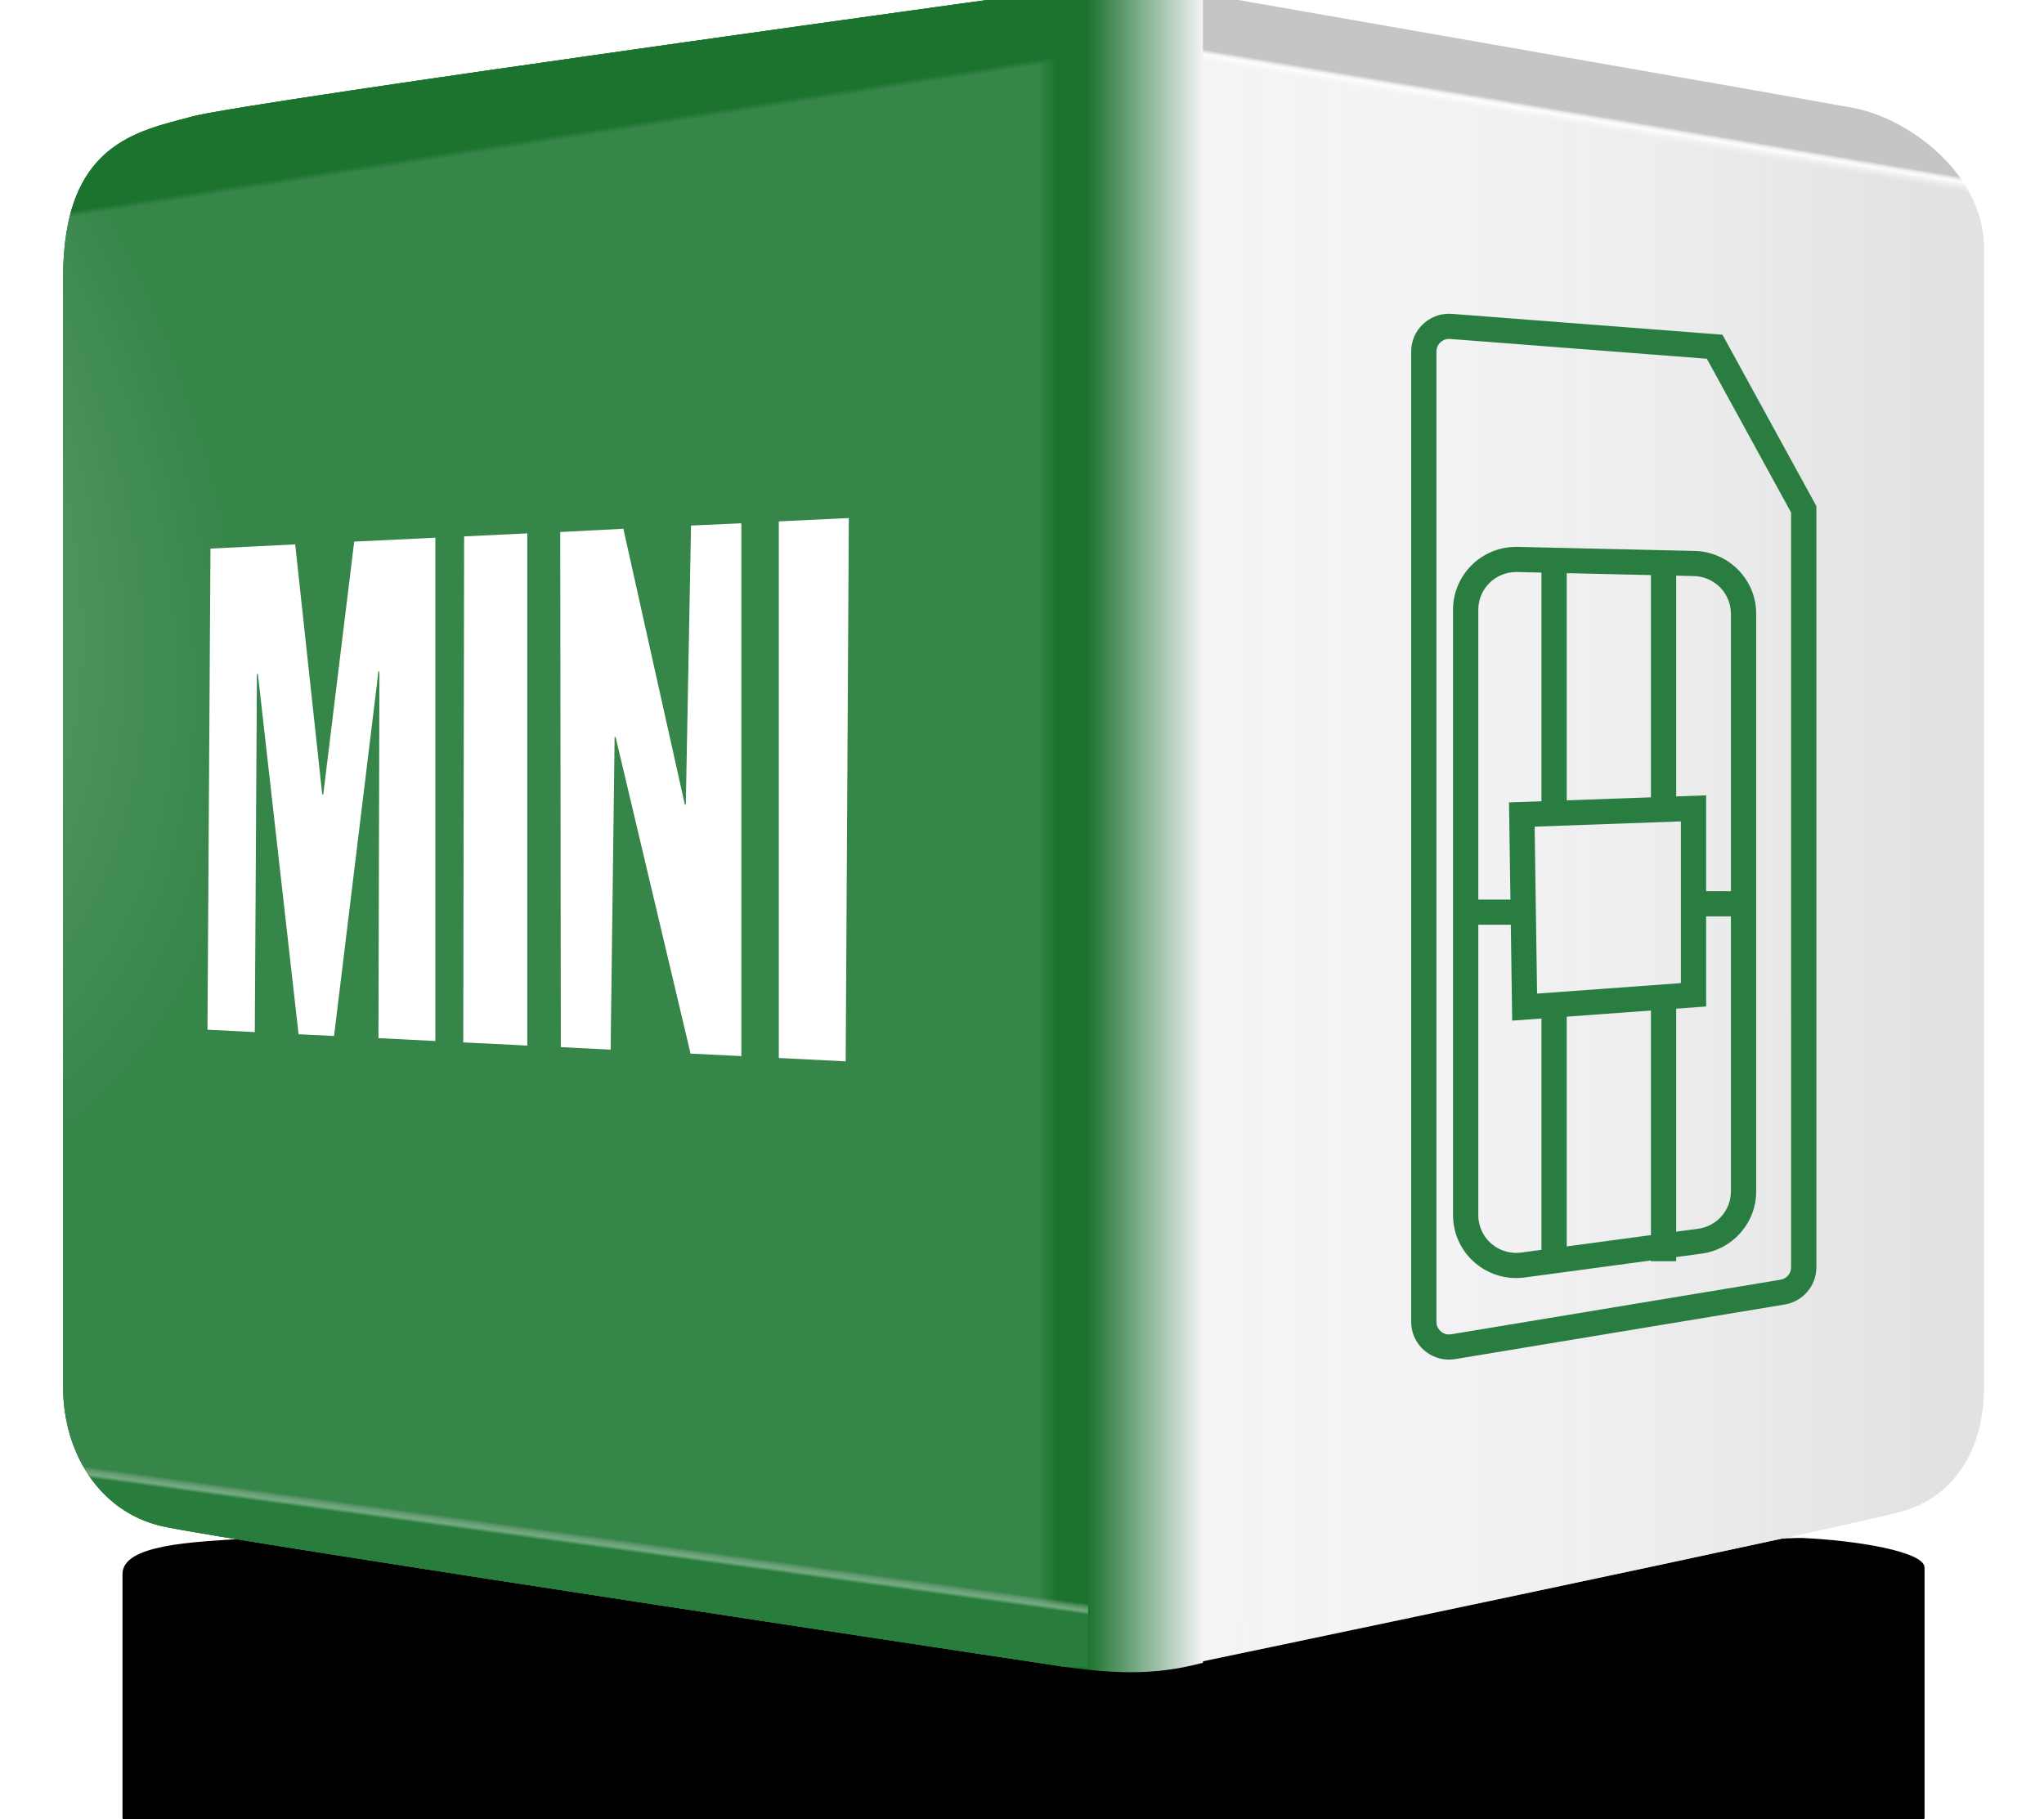
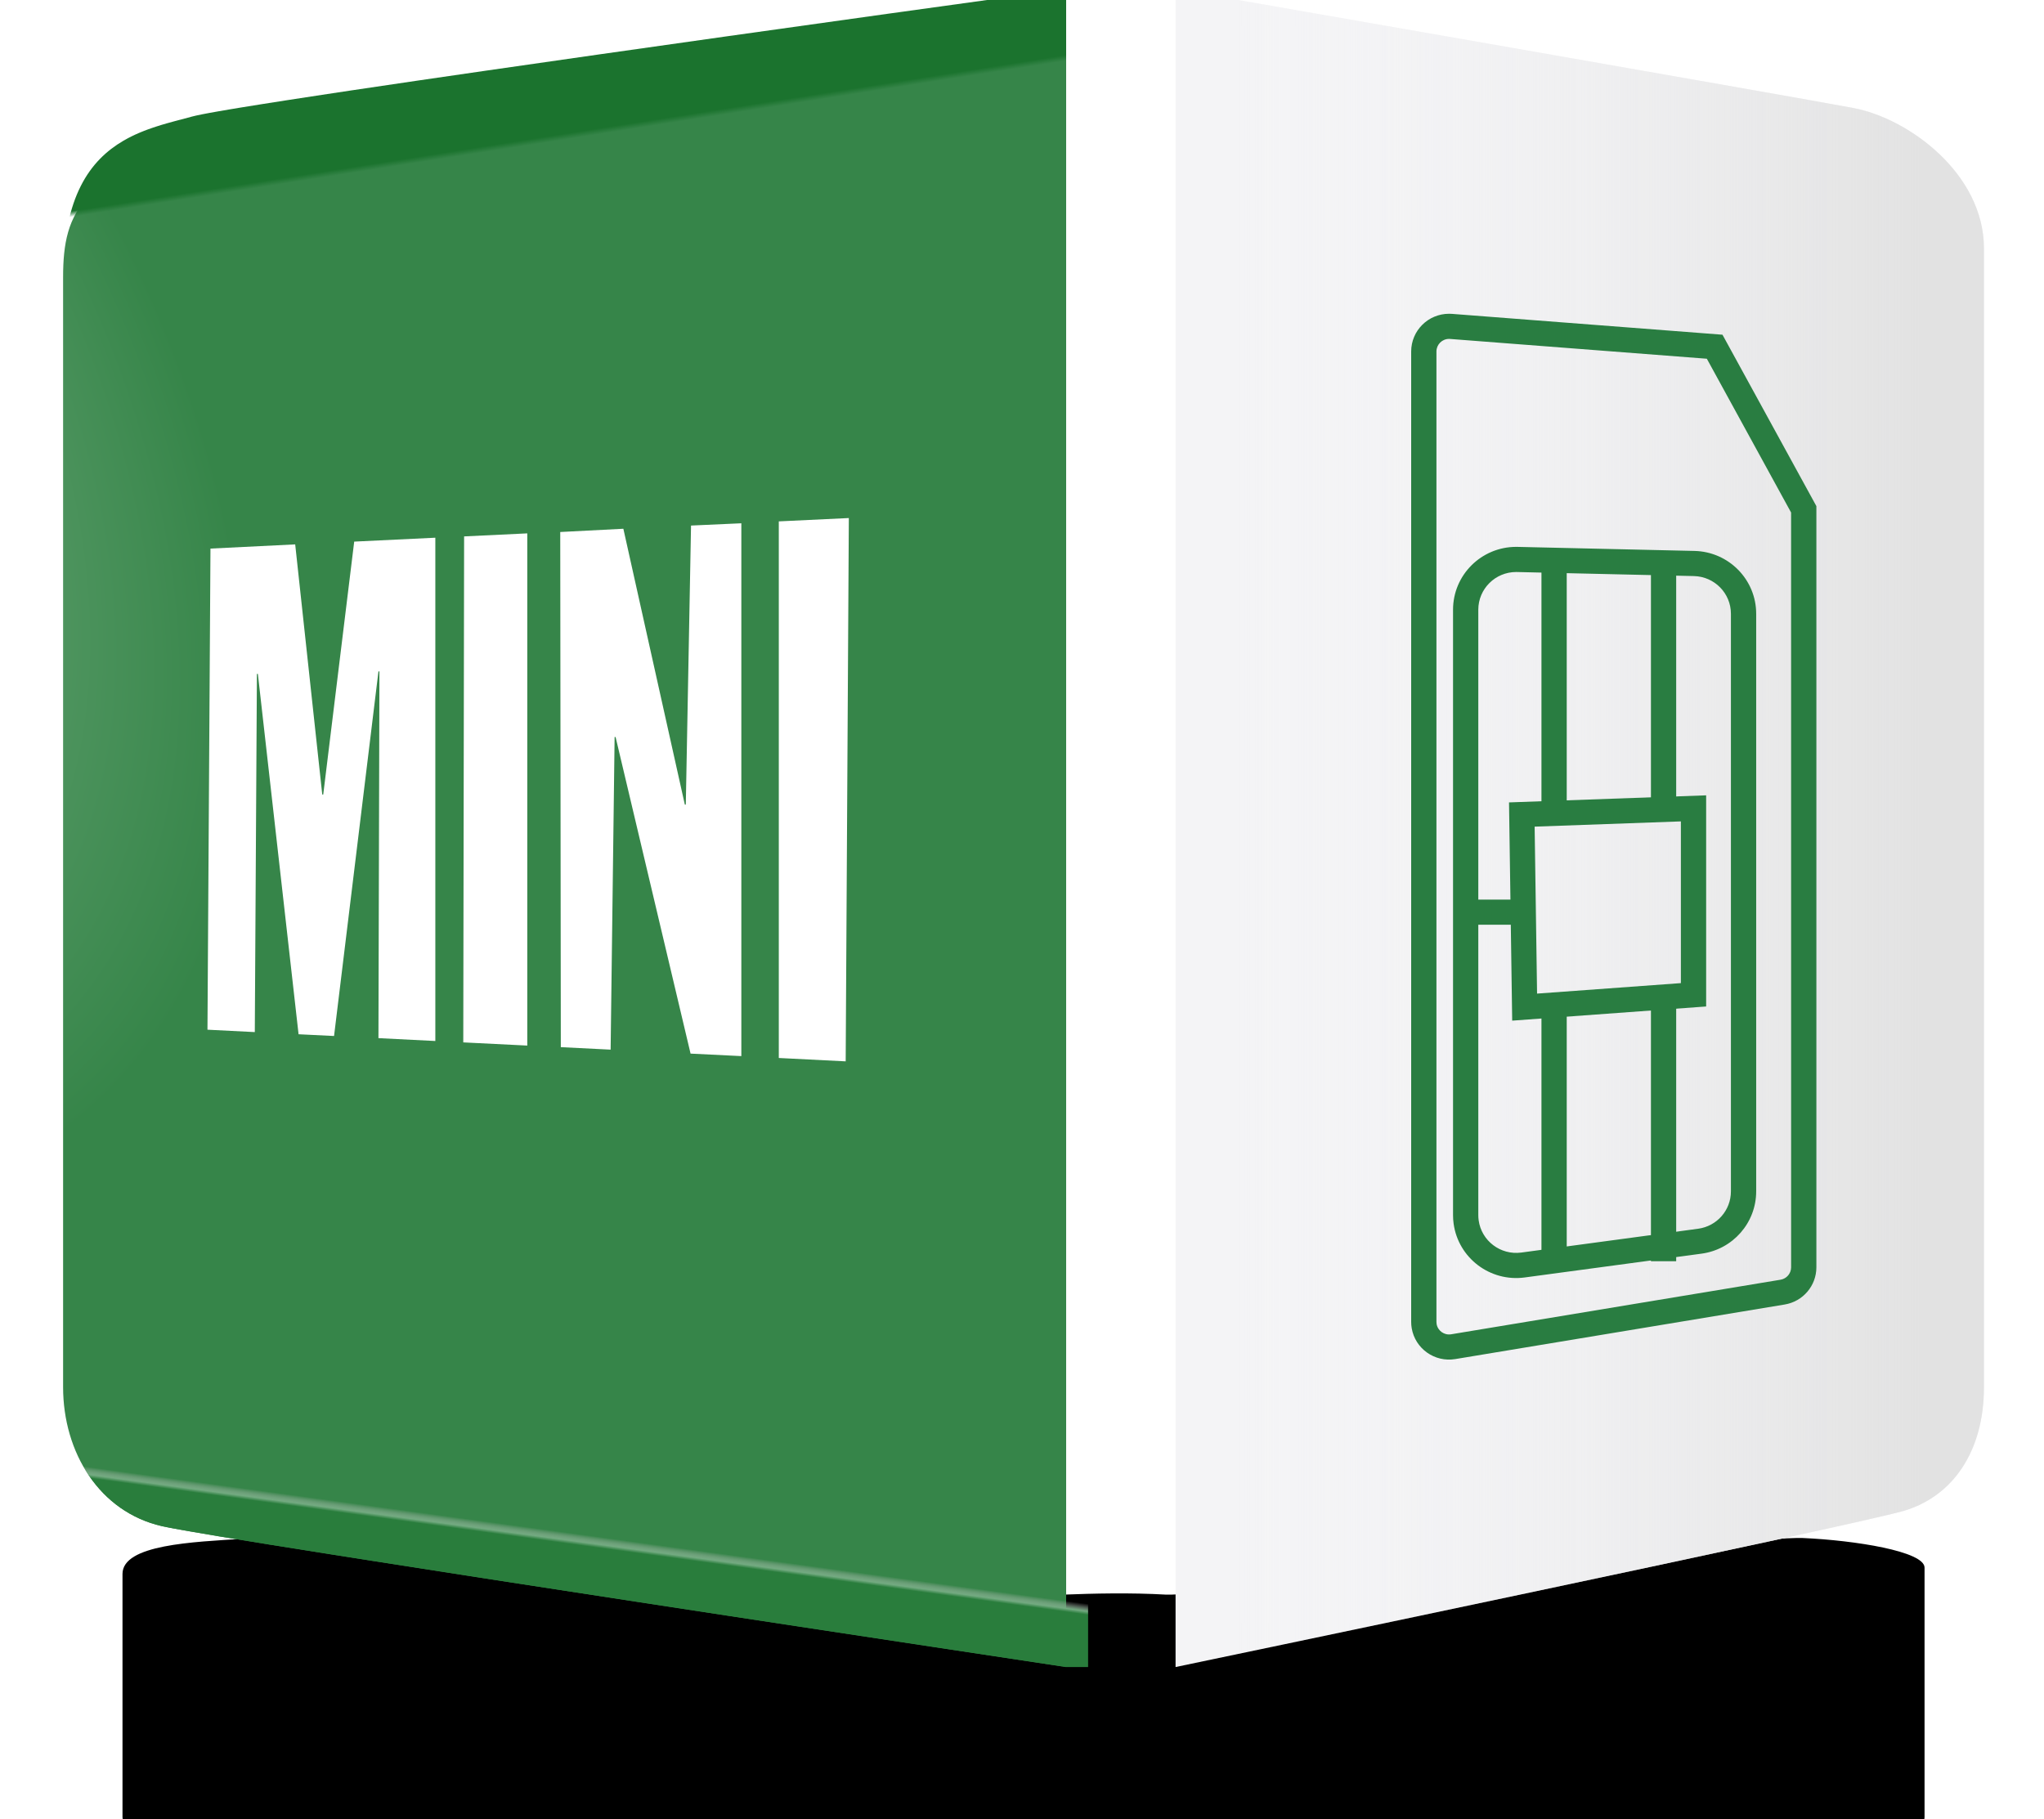
<svg xmlns="http://www.w3.org/2000/svg" width="100" height="89" viewBox="0 0 100 89" fill="none">
  <g clip-path="url(#clip0_14_248)">
    <g filter="url(#filter0_d_14_248)">
      <path d="M88.203 62.252C85.661 62.14 58.819 65.123 57.053 65.022C55.286 64.921 53.511 64.965 52.031 65.022C50.55 65.078 14.387 62.13 11.914 62.288C9.442 62.446 5.993 62.569 5.993 64.01C5.993 65.451 5.993 75.201 5.993 75.902C5.993 76.603 7.667 77.239 10.536 77.391C13.405 77.543 47.334 82.763 50.754 82.898C54.174 83.034 56.123 83.034 58.31 82.898C60.497 82.763 88.23 77.381 90.475 77.227C92.721 77.073 94.156 76.591 94.156 75.902C94.156 75.213 94.156 64.5 94.156 63.701C94.156 62.903 90.744 62.365 88.203 62.252Z" fill="black" />
    </g>
    <path fill-rule="evenodd" clip-rule="evenodd" d="M90.685 5.287C87.976 4.772 57.513 -0.536 57.513 -0.536V81.565C57.513 81.565 90.745 74.628 93.139 73.923C95.532 73.218 97.062 71.018 97.062 67.871C97.062 64.725 97.062 15.803 97.062 12.156C97.062 8.508 93.394 5.801 90.685 5.287Z" fill="#F4F4F6" />
    <path fill-rule="evenodd" clip-rule="evenodd" d="M90.685 5.287C87.976 4.772 57.513 -0.536 57.513 -0.536V81.565C57.513 81.565 90.745 74.628 93.139 73.923C95.532 73.218 97.062 71.018 97.062 67.871C97.062 64.725 97.062 15.803 97.062 12.156C97.062 8.508 93.394 5.801 90.685 5.287Z" fill="url(#paint0_linear_14_248)" />
-     <path d="M57.513 6.515V-0.536L86.139 4.474L90.685 5.287C93.394 5.801 97.062 8.508 97.062 12.156L57.513 6.515Z" fill="url(#paint1_linear_14_248)" />
-     <path fill-rule="evenodd" clip-rule="evenodd" d="M52.16 -0.536C52.16 -0.536 12.034 4.982 9.398 5.702C6.762 6.422 3.087 6.986 3.087 13.565C3.087 20.145 3.087 64.671 3.087 67.871C3.087 71.072 4.871 73.977 7.929 74.673C10.988 75.368 52.16 81.565 52.16 81.565V-0.536Z" fill="#1B732E" />
-     <path fill-rule="evenodd" clip-rule="evenodd" d="M52.16 -0.536C52.16 -0.536 12.034 4.982 9.398 5.702C6.762 6.422 3.087 6.986 3.087 13.565C3.087 20.145 3.087 64.671 3.087 67.871C3.087 71.072 4.871 73.977 7.929 74.673C10.988 75.368 52.16 81.565 52.16 81.565V-0.536Z" fill="url(#paint2_radial_14_248)" />
+     <path fill-rule="evenodd" clip-rule="evenodd" d="M52.16 -0.536C6.762 6.422 3.087 6.986 3.087 13.565C3.087 20.145 3.087 64.671 3.087 67.871C3.087 71.072 4.871 73.977 7.929 74.673C10.988 75.368 52.16 81.565 52.16 81.565V-0.536Z" fill="url(#paint2_radial_14_248)" />
    <path d="M52.16 -0.536V8.275L3.087 13.565C3.087 9.618 4.41 7.835 6.038 6.886L6.202 6.794C6.229 6.779 6.257 6.764 6.284 6.749L6.451 6.665L6.618 6.585L6.788 6.51C6.816 6.498 6.844 6.486 6.873 6.474L7.043 6.405L7.214 6.34L7.472 6.249L7.644 6.192L7.901 6.111L8.158 6.036L8.497 5.942L9.398 5.702C9.451 5.687 9.519 5.671 9.601 5.653L9.89 5.593L10.261 5.522L10.711 5.442L11.236 5.352L11.833 5.253L12.853 5.089L14.013 4.907L15.755 4.64L17.192 4.423L20.346 3.956L23.79 3.455L29.279 2.667L35.466 1.79L43.421 0.675L52.16 -0.536Z" fill="url(#paint3_linear_14_248)" />
    <path d="M3.087 67.871L52.16 76.077V81.565L35.625 79.058L25.02 77.43L18.162 76.363L13.134 75.565L10.701 75.168L9.272 74.925L8.533 74.793L8.147 74.719L7.976 74.683L7.929 74.673C4.871 73.977 3.087 71.072 3.087 67.871Z" fill="url(#paint4_radial_14_248)" />
-     <path fill-rule="evenodd" clip-rule="evenodd" d="M58.853 -0.252C56.97 -0.713 52.487 -0.713 50.799 -0.252V81.355C54.445 81.973 56.522 81.973 58.853 81.355V-0.252Z" fill="url(#paint5_linear_14_248)" />
    <path d="M3.087 67.871L53.234 76.11V81.565L52.157 81.565L35.625 79.058L25.02 77.43L18.162 76.363L13.134 75.565L10.701 75.168L9.272 74.925L8.533 74.793L8.147 74.719L7.976 74.683L7.929 74.673C4.871 73.977 3.087 71.072 3.087 67.871Z" fill="url(#paint6_linear_14_248)" />
    <path d="M93.139 73.923L93 73.962L92.701 74.039L92.141 74.176L91.409 74.348L90.017 74.668L88.001 75.122L84.523 75.893L79.685 76.95L74.462 78.079L69.639 79.109L65.869 79.906L63.149 80.474L60.05 81.113L58.686 81.388L58.36 81.45C58.307 81.459 58.254 81.469 58.202 81.478L57.895 81.53C57.845 81.538 57.795 81.546 57.746 81.554L57.458 81.598L57.182 81.637L56.795 81.687L56.554 81.714L56.327 81.737L56.014 81.766L55.736 81.787L55.349 81.808L55.066 81.817L54.947 81.819L54.826 81.819V76.364L97.062 67.871C97.062 71.018 95.532 73.218 93.139 73.923Z" fill="url(#paint7_radial_14_248)" />
    <path d="M70.894 15.352C69.87 15.352 69.04 16.178 69.04 17.197V64.678C69.04 64.779 69.048 64.88 69.065 64.981C69.233 65.986 70.188 66.665 71.198 66.497L87.314 63.827C88.208 63.679 88.864 62.909 88.864 62.007V24.764L84.27 16.377L71.037 15.357C70.989 15.354 70.942 15.352 70.894 15.352ZM70.894 16.582L70.942 16.584L83.505 17.552L87.627 25.077L87.628 62.007C87.628 62.308 87.409 62.564 87.111 62.614L70.995 65.284C70.659 65.34 70.34 65.114 70.284 64.779C70.279 64.745 70.276 64.711 70.276 64.678V17.197C70.276 16.857 70.552 16.582 70.894 16.582Z" fill="#297D41" />
    <path d="M82.9 26.956L74.249 26.758L74.178 26.757C72.472 26.757 71.088 28.134 71.088 29.832V59.457C71.088 59.594 71.097 59.732 71.116 59.869C71.345 61.552 72.901 62.731 74.592 62.504L83.244 61.339C84.776 61.133 85.919 59.831 85.919 58.292V30.03C85.919 28.36 84.579 26.995 82.9 26.956ZM74.178 27.987L82.872 28.186C83.879 28.209 84.683 29.028 84.683 30.03V58.292C84.683 59.215 83.998 59.996 83.078 60.12L74.427 61.285C73.412 61.421 72.478 60.714 72.341 59.704C72.33 59.622 72.324 59.539 72.324 59.457V29.832C72.324 28.813 73.154 27.987 74.178 27.987Z" fill="#297D41" />
    <path d="M83.471 49.245V38.914L73.827 39.26L73.982 49.938L83.471 49.245ZM82.235 40.189V48.102L75.199 48.615L75.08 40.446L82.235 40.189Z" fill="#297D41" />
    <path d="M76.65 27.272V39.981H75.414V27.272H76.65Z" fill="#297D41" />
    <path d="M76.65 49V61.709H75.414V49H76.65Z" fill="#297D41" />
    <path d="M82.005 27.272V39.981H80.77V27.272H82.005Z" fill="#297D41" />
    <path d="M82.005 49V61.709H80.77V49H82.005Z" fill="#297D41" />
-     <path d="M85.489 43.606V44.836H82.367V43.606H85.489Z" fill="#297D41" />
    <path d="M74.777 44.016V45.245H71.655V44.016H74.777Z" fill="#297D41" />
    <path d="M12.466 50.498L12.569 32.974L12.616 32.972L14.607 50.604L16.343 50.689L18.515 32.852L18.563 32.851L18.515 50.794L21.298 50.934V26.309L17.329 26.5L15.814 38.876L15.766 38.876L14.442 26.636L10.297 26.841L10.15 50.381L12.466 50.498ZM25.797 51.158V26.097L22.706 26.245L22.665 51.002L25.797 51.158ZM29.874 51.357L30.069 36.062L30.117 36.061L33.785 51.551L36.269 51.673V25.603L33.808 25.714L33.552 39.367L33.504 39.367L30.497 25.871L27.409 26.03L27.437 51.235L29.874 51.357ZM41.374 51.93L41.528 25.347L38.102 25.51V51.765L41.374 51.93Z" fill="white" />
  </g>
  <defs>
    <filter id="filter0_d_14_248" x="-18.007" y="51.249" width="136.163" height="68.751" filterUnits="userSpaceOnUse" color-interpolation-filters="sRGB">
      <feFlood flood-opacity="0" result="BackgroundImageFix" />
      <feColorMatrix in="SourceAlpha" type="matrix" values="0 0 0 0 0 0 0 0 0 0 0 0 0 0 0 0 0 0 127 0" result="hardAlpha" />
      <feOffset dy="13" />
      <feGaussianBlur stdDeviation="12" />
      <feColorMatrix type="matrix" values="0 0 0 0 0 0 0 0 0 0 0 0 0 0 0 0 0 0 0.3 0" />
      <feBlend mode="normal" in2="BackgroundImageFix" result="effect1_dropShadow_14_248" />
      <feBlend mode="normal" in="SourceGraphic" in2="effect1_dropShadow_14_248" result="shape" />
    </filter>
    <linearGradient id="paint0_linear_14_248" x1="93.936" y1="40.515" x2="60.281" y2="40.515" gradientUnits="userSpaceOnUse">
      <stop stop-color="#E2E2E2" />
      <stop offset="1" stop-color="#F4F4F6" stop-opacity="0" />
    </linearGradient>
    <linearGradient id="paint1_linear_14_248" x1="77.287" y1="5.505" x2="77.165" y2="6.231" gradientUnits="userSpaceOnUse">
      <stop offset="0" stop-color="#C6C5C5" />
      <stop offset="0.193" stop-color="#EEEEEE" />
      <stop offset="0.359" stop-color="white" stop-opacity="0.9" />
      <stop offset="1" stop-color="#F0F0F0" stop-opacity="0" />
    </linearGradient>
    <radialGradient id="paint2_radial_14_248" cx="0" cy="0" r="1" gradientUnits="userSpaceOnUse" gradientTransform="translate(-25.603 18.462) rotate(140.935) scale(30.444 46.883)">
      <stop stop-color="#95C29E" />
      <stop offset="1" stop-color="#368549" />
    </radialGradient>
    <linearGradient id="paint3_linear_14_248" x1="27.623" y1="6.223" x2="27.716" y2="6.815" gradientUnits="userSpaceOnUse">
      <stop stop-color="#1B732E" />
      <stop offset="0.518" stop-color="#1B732E" />
      <stop offset="1" stop-color="#1B732E" stop-opacity="0" />
    </linearGradient>
    <radialGradient id="paint4_radial_14_248" cx="0" cy="0" r="1" gradientUnits="userSpaceOnUse" gradientTransform="translate(314.467 142.315) rotate(-87.633) scale(37.948 41.231)">
      <stop stop-color="#B9B9B9" />
      <stop offset="1" stop-color="#B9B9B9" stop-opacity="0" />
    </radialGradient>
    <linearGradient id="paint5_linear_14_248" x1="50.799" y1="40.61" x2="58.853" y2="40.61" gradientUnits="userSpaceOnUse">
      <stop offset="0" stop-color="#1B732E" stop-opacity="0" />
      <stop offset="0.111" stop-color="#1B732E" />
      <stop offset="0.299" stop-color="#1B732E" />
      <stop offset="1" stop-color="#F3F3F6" />
    </linearGradient>
    <linearGradient id="paint6_linear_14_248" x1="23.191" y1="74.899" x2="23.264" y2="74.366" gradientUnits="userSpaceOnUse">
      <stop stop-color="#297D3C" />
      <stop offset="0.311" stop-color="#72AA80" />
      <stop offset="1" stop-color="#B9B9B9" stop-opacity="0" />
    </linearGradient>
    <radialGradient id="paint7_radial_14_248" cx="0" cy="0" r="1" gradientUnits="userSpaceOnUse" gradientTransform="translate(85.305 -123.954) rotate(-93.742) scale(48.764 16.778)">
      <stop offset="0" stop-color="#B3B4B3" />
      <stop offset="0.589" stop-color="#B3B4B3" stop-opacity="0.867" />
      <stop offset="1" stop-color="#B3B4B3" stop-opacity="0" />
    </radialGradient>
    <clipPath id="clip0_14_248">
      <rect width="100" height="89" fill="white" />
    </clipPath>
  </defs>
</svg>